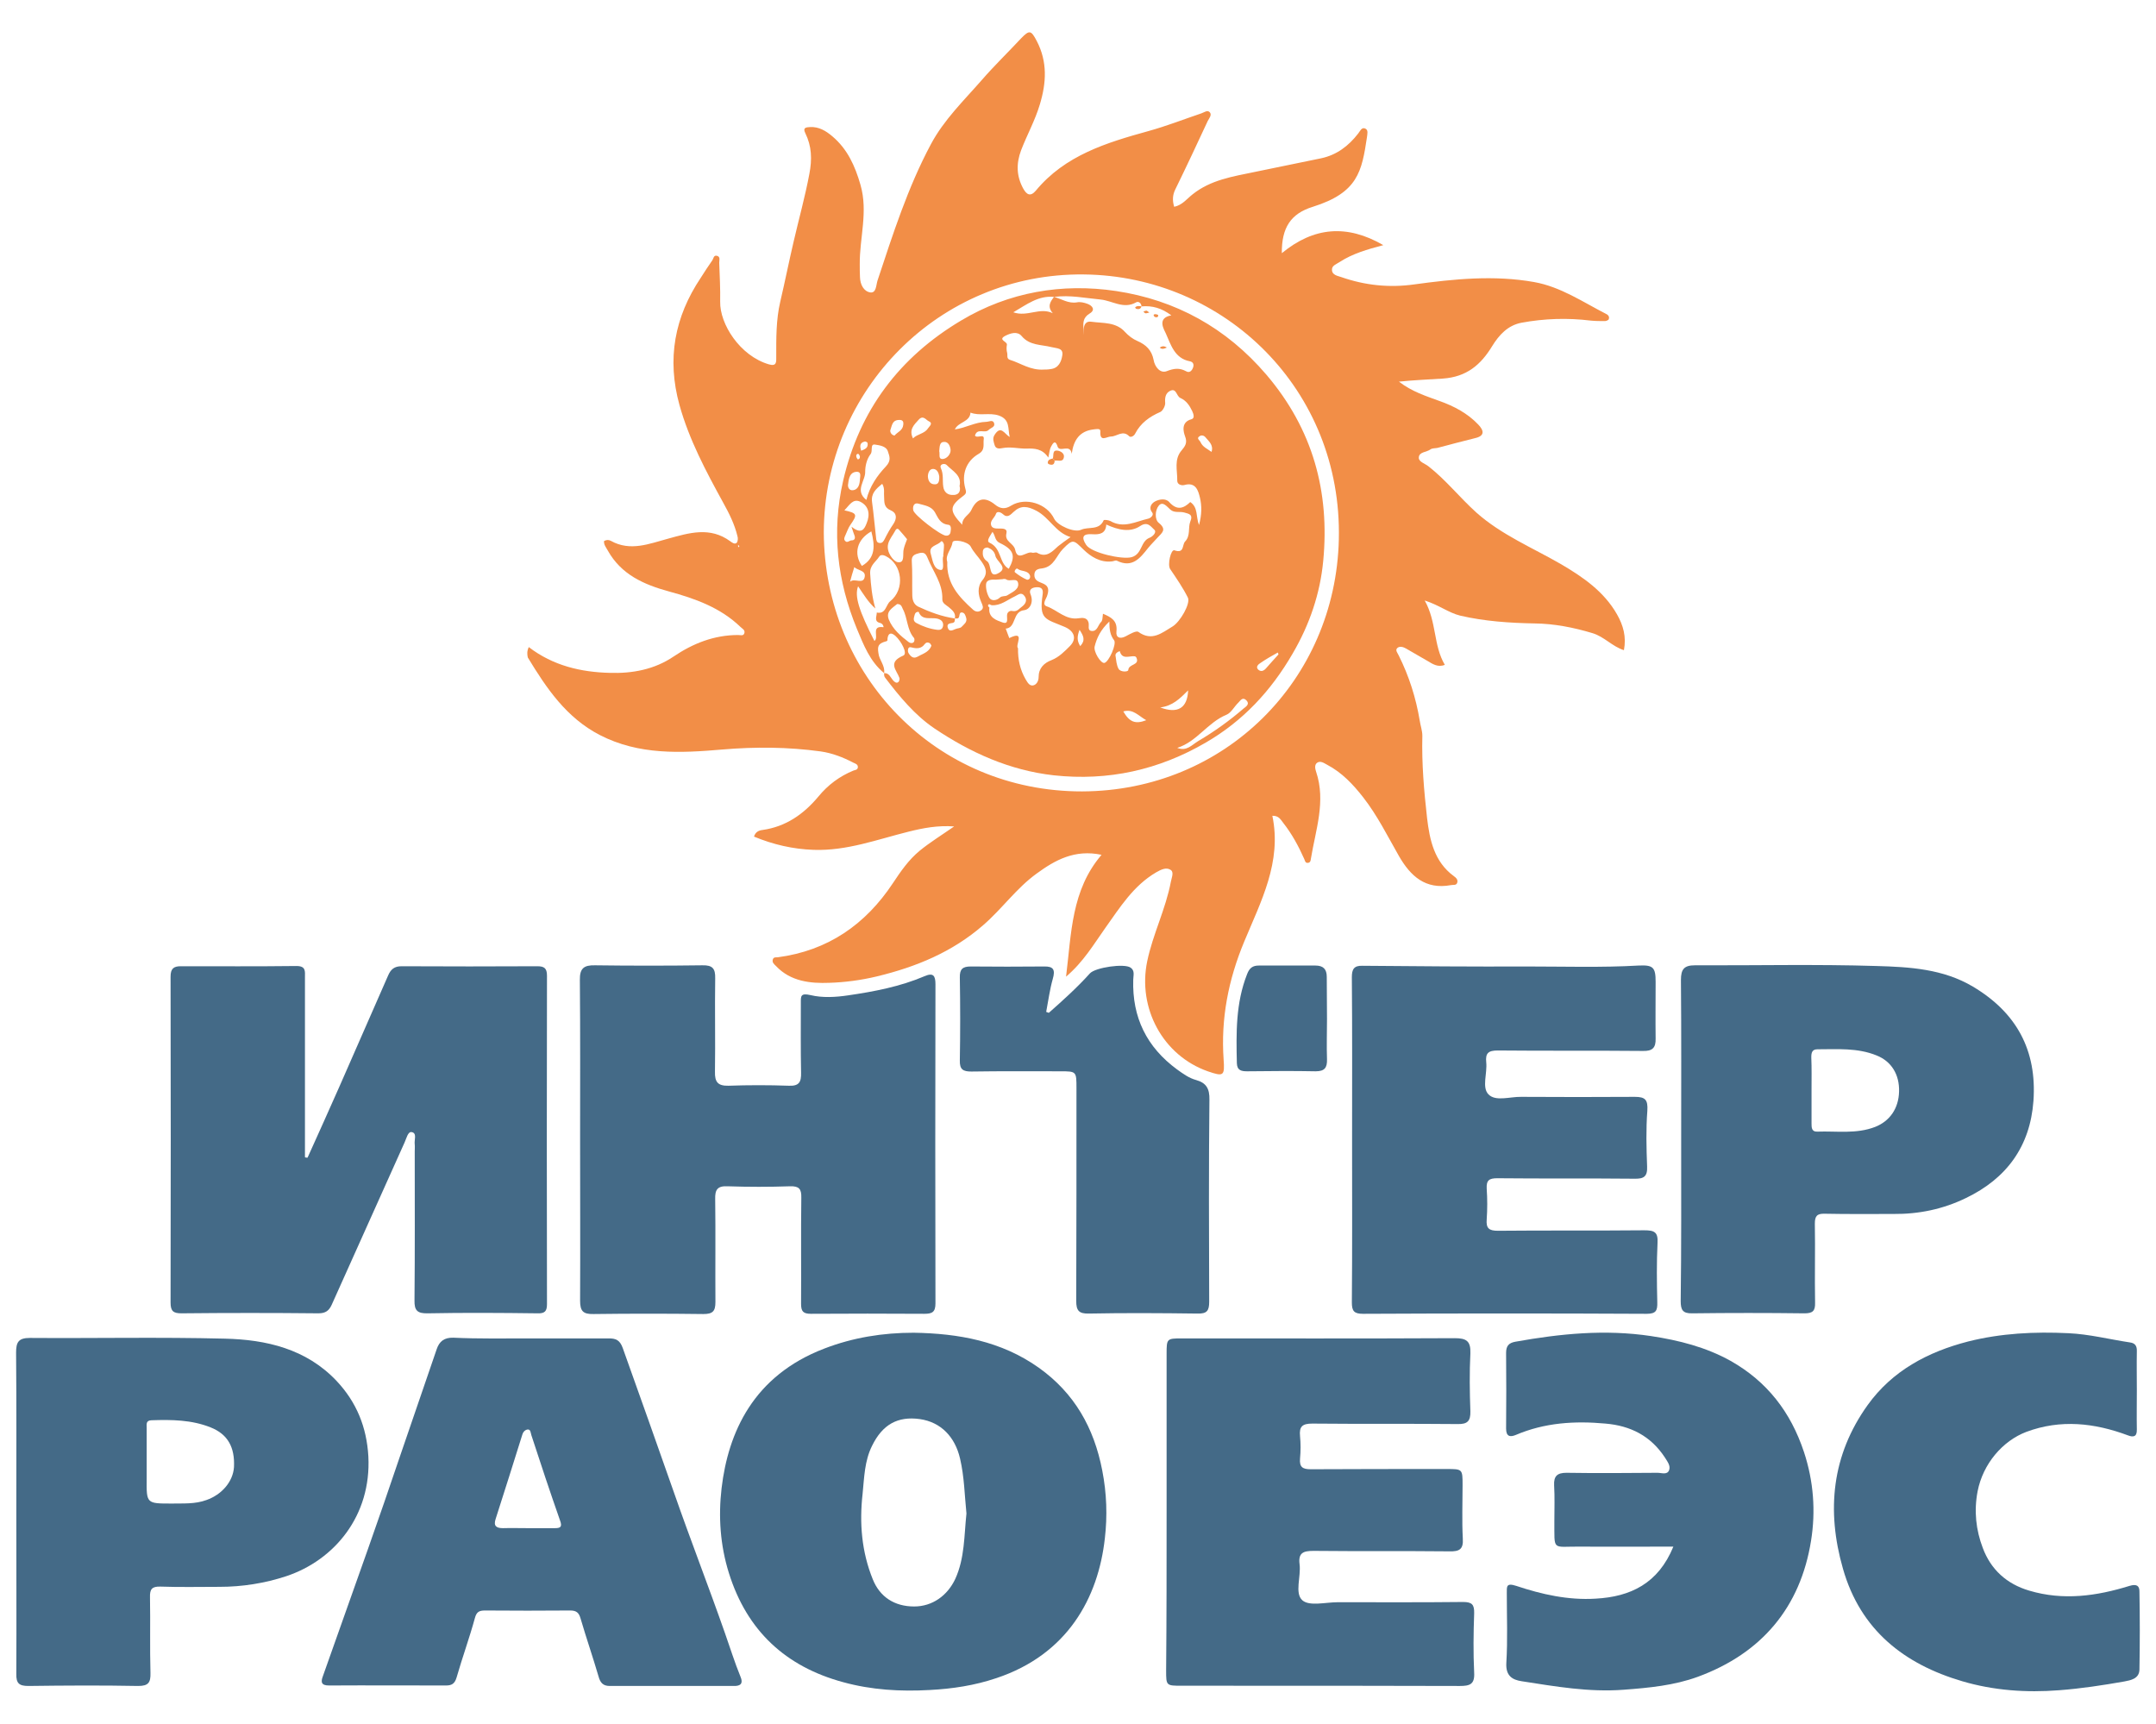
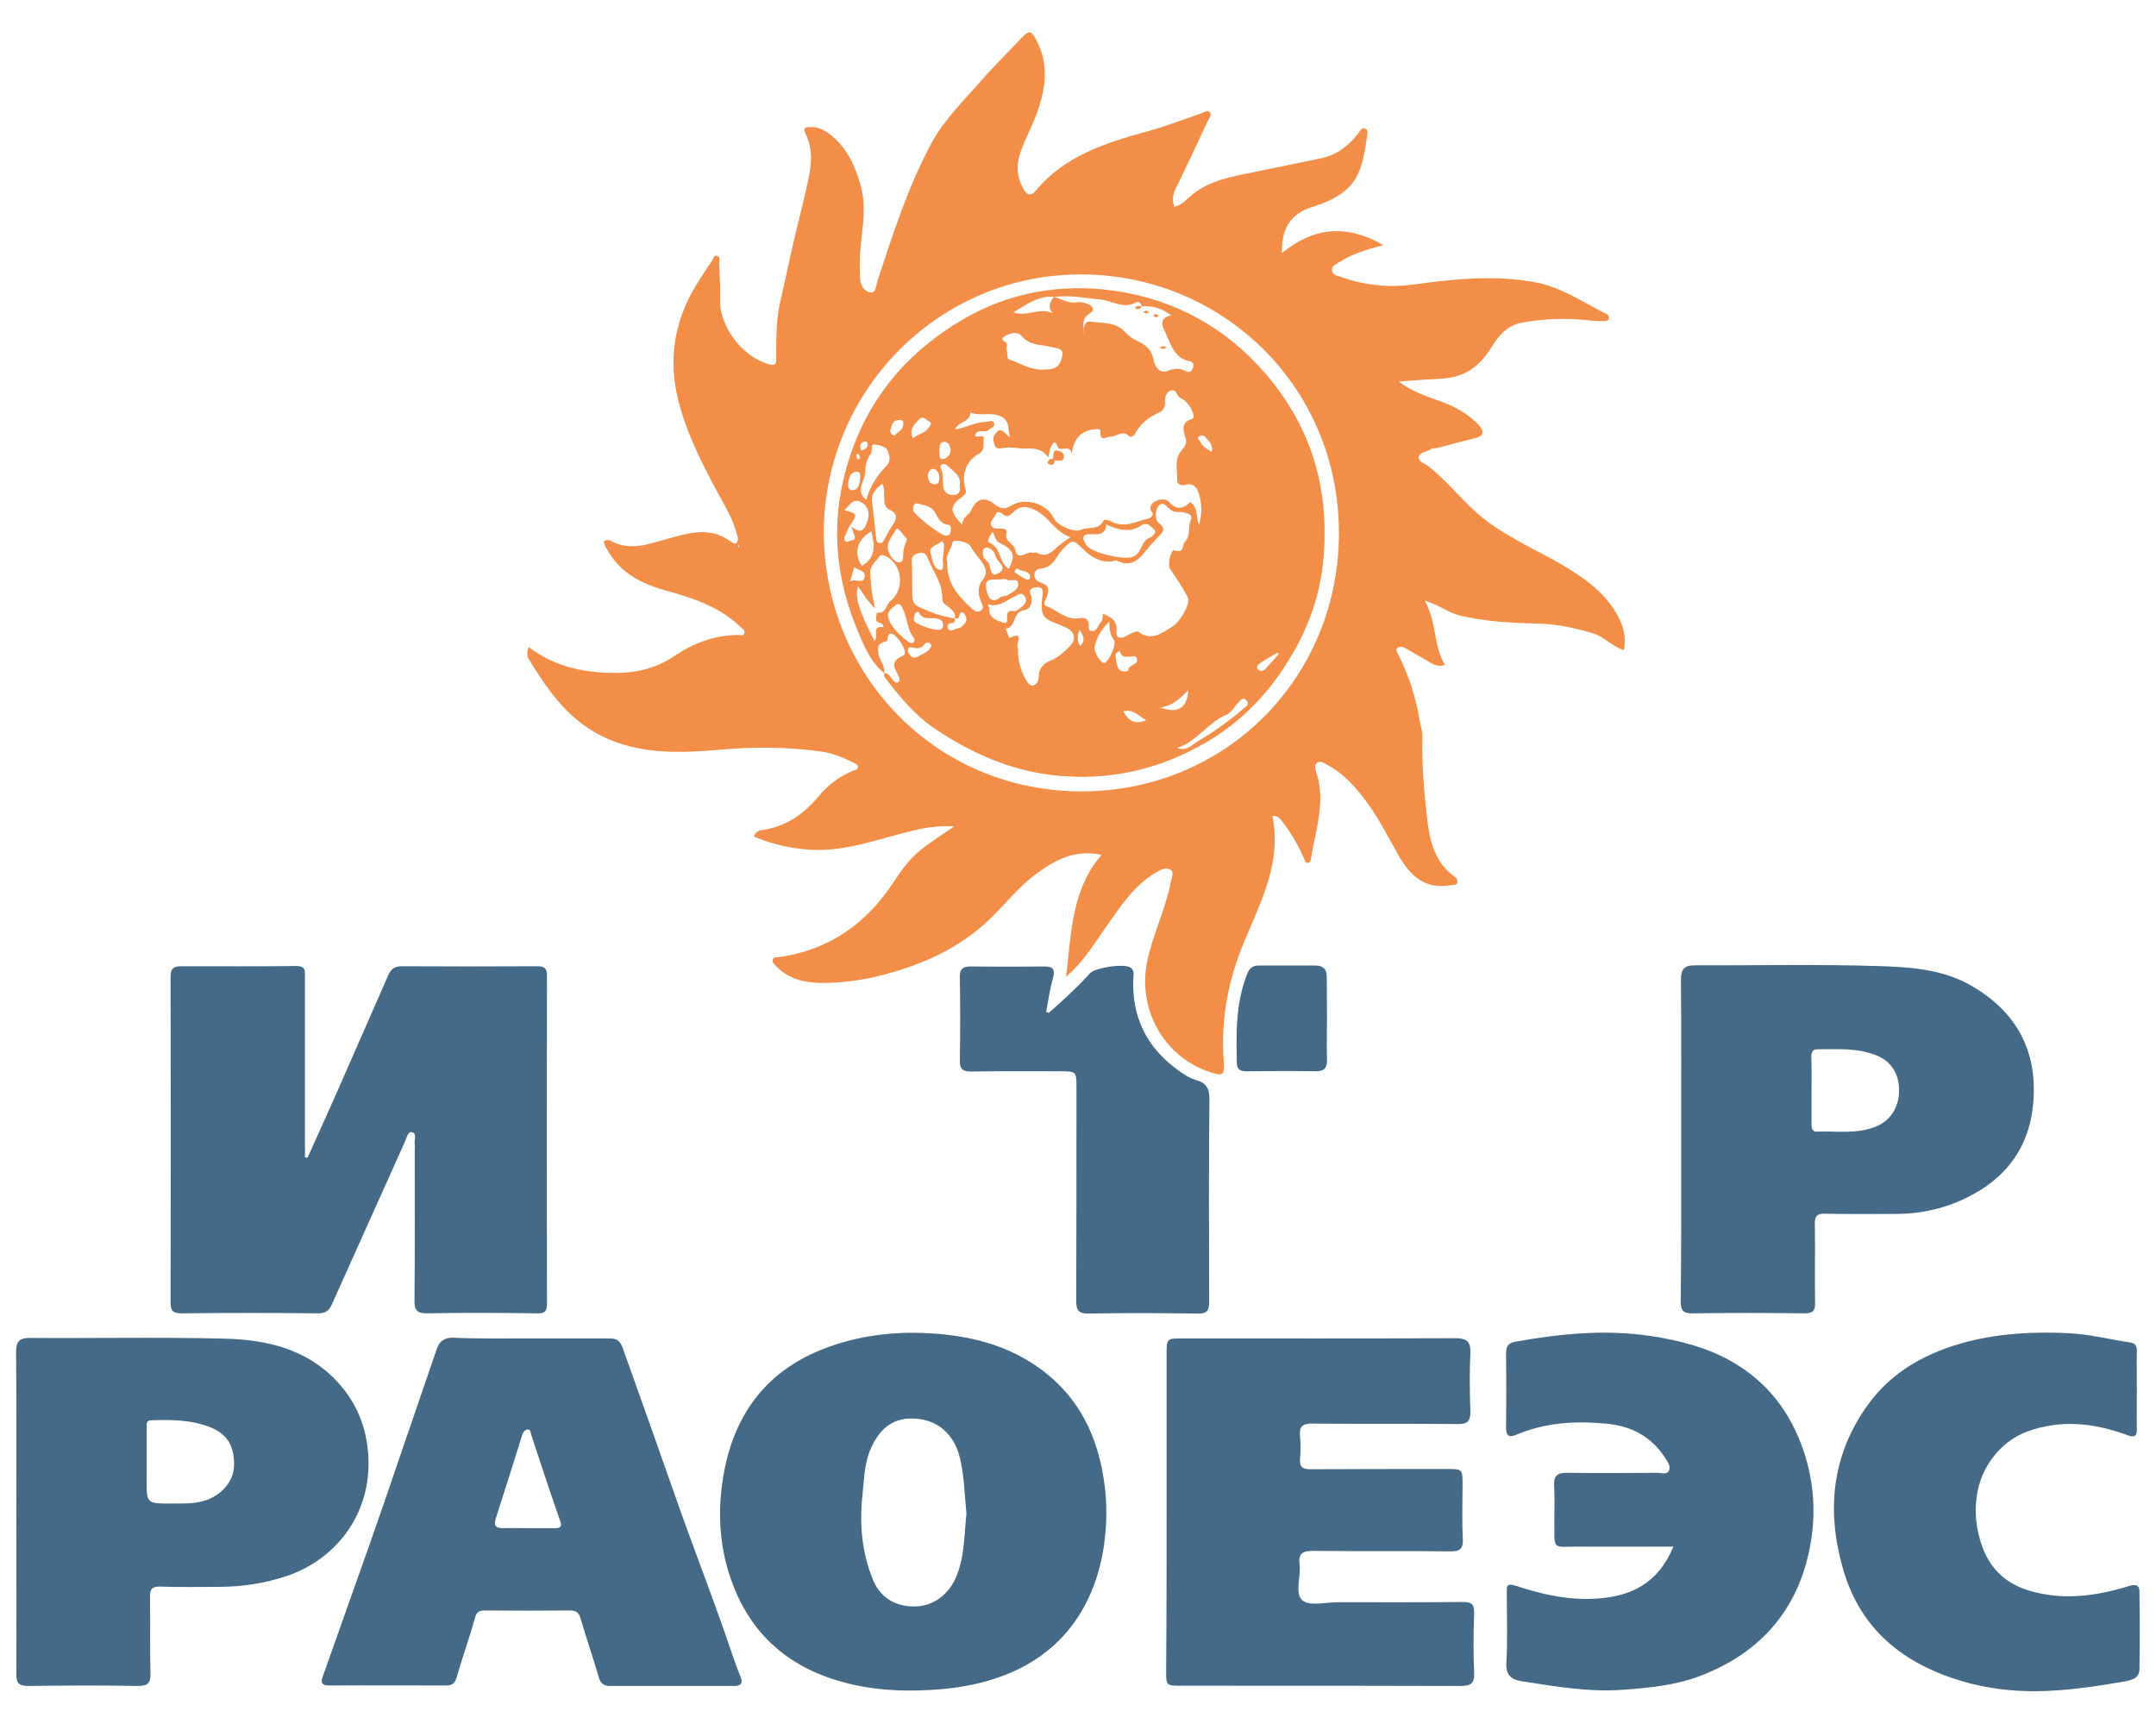
<svg xmlns="http://www.w3.org/2000/svg" version="1.1" id="Слой_1" x="0px" y="0px" viewBox="0 0 911.3 728.6" style="enable-background:new 0 0 911.3 728.6;" xml:space="preserve">
  <style type="text/css">
	.st0{fill:#F28E47;}
	.st1{fill:#446A87;}
</style>
  <g>
    <path class="st0" d="M223.5,273.5c10.3,7.9,22.1,10.6,34.3,10.9c9.4,0.3,18.8-1.4,26.9-6.9c8.3-5.6,17.2-9.1,27.3-9.1   c0.9,0,2.2,0.5,2.6-0.7c0.5-1.4-0.9-2-1.6-2.7c-8.5-8.2-19.2-12-30.2-15c-10.6-2.9-20.2-7.1-25.9-17.3c-0.7-1.3-1.7-2.4-1.6-4   c1-0.6,2-0.6,2.9-0.1c8.2,4.6,16.3,1.2,24.1-0.9c9.1-2.5,17.8-5.2,26.4,1.1c0.8,0.6,1.9,1.4,2.7,0.6c0.5-0.6,0.6-1.9,0.3-2.8   c-1.2-5-3.5-9.6-6-14.1c-7.3-13.3-14.4-26.6-18.5-41.3c-5.4-19.5-2.1-37.2,9-53.8c1.6-2.5,3.2-5,4.9-7.4c0.5-0.7,0.5-2.2,1.9-1.9   c1.6,0.4,1,1.9,1,2.9c0.2,5.5,0.5,11,0.4,16.5c-0.2,9.4,8.3,22.9,20.6,26.5c3.4,1,3.1-1.2,3.1-3.2c0-7.8-0.1-15.6,1.7-23.3   c2-8.5,3.7-17.1,5.7-25.6c2.2-9.5,4.8-18.8,6.6-28.4c1.2-6.2,1-11.7-1.7-17.2c-1.2-2.4,0.3-2.5,2-2.6c3.7-0.2,6.7,1.6,9.4,3.9   c6.4,5.4,9.6,12.5,11.9,20.5c3.3,11.4-0.4,22.4-0.3,33.6c0,1.8,0,3.7,0.1,5.5c0.1,3.1,1.6,6,4.4,6.4c2.5,0.3,2.4-3.1,3-5   c6.5-19.6,12.8-39.4,22.6-57.7c5.5-10.3,13.9-18.4,21.5-27.1c5.3-6.1,11.1-11.7,16.6-17.6c3.5-3.6,4.2-3.5,6.6,1.1   c4.6,8.8,4.1,17.7,1.3,26.9c-2,6.7-5.4,12.8-7.9,19.3c-2.1,5.6-2,10.9,0.9,16.2c1.4,2.5,3,3.6,5.3,0.9c12.4-15,29.9-20.3,47.6-25.2   c7.6-2.1,15-5,22.4-7.5c1.2-0.4,2.6-1.6,3.6-0.4c0.9,1.1-0.3,2.5-0.9,3.6c-4.5,9.7-9,19.3-13.7,28.9c-1.2,2.4-1.3,4.7-0.5,7.4   c3.4-0.7,5.3-3.3,7.7-5.2c7.7-6.2,17.1-7.6,26.2-9.5c9.4-2,18.8-3.8,28.2-5.8c6.6-1.4,11.6-5.2,15.7-10.5c0.8-1,1.4-2.7,2.9-2.1   c1.5,0.6,0.9,2.4,0.8,3.6c-2.2,14.6-3.8,23.5-22.9,29.5c-9.4,2.9-13.2,8.9-13.1,19.6c13.5-11.1,27.5-12.3,42.9-3.4   c-6.8,1.8-13,3.6-18.4,7.1c-1.3,0.9-3.4,1.5-3.3,3.3c0,2.3,2.5,2.6,3.9,3.1c10,3.5,20.3,4.6,30.9,3.1c16.8-2.3,33.7-4,50.6-1   c11.3,2,20.7,8.5,30.7,13.6c0.9,0.5,1.2,1.3,0.9,2.1c-0.1,0.4-1.1,0.8-1.6,0.8c-2,0-4,0-6-0.2c-9.8-1.2-19.6-0.9-29.3,0.9   c-5.8,1.1-9.5,5.2-12.4,9.9c-4.8,7.9-10.8,13-20.8,13.7c-5.9,0.4-11.9,0.6-18.6,1.3c5.6,4.3,11.5,6.1,17.2,8.2   c6.2,2.2,11.8,5.2,16.3,9.9c2.3,2.4,3.1,4.8-1.4,5.8c-5.3,1.3-10.5,2.7-15.8,4.1c-1,0.2-2.2,0.1-2.9,0.6c-1.7,1.3-4.9,1-5,3.5   c-0.1,1.8,2.6,2.5,4.1,3.7c7.4,5.8,13.3,13.3,20.3,19.6c10.6,9.4,23.7,14.8,35.8,21.8c9.2,5.4,18.1,11.5,23.6,21.2   c2.6,4.6,4,9.4,2.9,15.1c-5-1.6-8.3-5.7-13.3-7.2c-8-2.4-16.1-4-24.4-4.1c-10.6-0.2-21.2-0.9-31.5-3.3c-4.9-1.2-8.8-4.4-15-6.4   c5.1,9.1,3.6,18.9,8.5,27.2c-3,1.2-5.2-0.4-7.4-1.7c-3-1.8-6-3.4-9-5.2c-1.2-0.7-2.7-1.1-3.7-0.2c-1,0.9,0.2,2.2,0.6,3.1   c4.4,8.8,7.3,18,8.9,27.6c0.3,2.1,1.1,4.2,1.1,6.4c-0.3,11.7,0.7,23.3,2,34.8c1.1,9.2,3,18.4,11.3,24.5c1,0.7,1.9,1.6,1.4,2.9   c-0.4,1.1-1.7,0.7-2.6,0.9c-10.8,2-17.1-3.8-22-12.3c-4.8-8.4-9.1-17.1-15.1-24.8c-4.3-5.5-9-10.5-15.3-13.8   c-1.3-0.7-2.8-1.8-4.2-0.8c-1.2,0.9-0.8,2.6-0.4,3.8c4.2,12.5-0.2,24.5-2.2,36.7c-0.1,0.8-0.2,1.7-1.3,1.8   c-1.1,0.1-1.2-0.9-1.5-1.6c-2.4-5.4-5.2-10.6-8.9-15.3c-1.1-1.4-1.9-3.1-4.6-3c4.1,19.6-4.9,36.3-11.9,53.2   c-6.7,16.1-9.9,32.5-8.7,49.8c0.5,7,0,7.3-6.7,5c-19-6.7-29.7-26.7-25.6-46.5c2.4-11.5,7.8-22,10-33.6c0.3-1.8,1.5-4.1-0.2-5.1   c-1.8-1.1-3.9-0.1-6,1.1c-9.6,5.6-15.3,14.8-21.5,23.5c-4.9,6.9-9.2,14.3-16.6,20.6c2.3-18.5,2.2-36.5,15-51.5   c-11.3-2.4-19.6,2.2-27.4,7.9c-8.6,6.2-14.7,15-22.7,21.9c-13,11.3-28.3,17.6-44.9,21.6c-6.7,1.6-13.5,2.5-20.1,2.7   c-7.8,0.3-16.3-0.5-22.5-7.1c-0.8-0.8-1.8-1.5-1.3-2.9c0.4-1,1.4-0.7,2.1-0.8c21.1-2.8,37-13.8,48.6-31.3c3.3-5,6.7-9.9,11.3-13.7   c4.4-3.6,9.3-6.6,14.6-10.3c-7-0.5-13.2,0.7-19.2,2.2c-13.3,3.3-26.2,8.2-40.2,7.7c-8.7-0.3-17-2.2-25.2-5.6   c0.6-1.9,1.9-2.6,3.6-2.8c9.9-1.4,17.4-6.7,23.6-14.1c4.1-5,9-8.6,14.8-11c0.7-0.3,1.7-0.2,1.9-1.3c0.1-1.3-0.9-1.6-1.8-2   c-4.4-2.3-9-4.1-13.9-4.8c-13.8-1.9-27.6-2-41.7-0.8c-17.4,1.5-35.1,2.4-51.6-6.1c-14.2-7.3-22.6-19.8-30.5-32.8   C222.8,276.5,222.7,275.3,223.5,273.5z M348.2,224.9c0.2,60.5,47.4,109.7,109.2,109.6c60.3-0.2,107.1-47,108.5-106.5   c1.5-63.2-48.2-111.4-107.8-112C397,115.3,348.4,165,348.2,224.9z M312.5,231c-0.1-0.2-0.2-0.4-0.3-0.6c-0.1,0.1-0.3,0.2-0.3,0.3   c0.1,0.2,0.2,0.4,0.3,0.6C312.3,231.2,312.4,231.1,312.5,231z" />
    <path class="st1" d="M130,489.3c4.5-10,9-19.9,13.4-29.9c6.9-15.7,13.8-31.5,20.7-47.2c1.1-2.5,2.6-3.8,5.6-3.8   c19.1,0.1,38.3,0.1,57.4,0c2.9,0,4.1,0.8,4.1,4c-0.1,46.3-0.1,92.5,0,138.8c0,3-0.9,4-4,3.9c-15.5-0.2-31-0.3-46.4,0   c-4.4,0.1-5.7-1.2-5.6-5.5c0.2-21,0.1-41.9,0.1-62.9c0-1,0.1-2,0-3c-0.3-1.8,1.1-4.8-1.3-5.2c-1.6-0.3-2.2,2.7-3,4.4   c-10.3,22.9-20.5,45.7-30.8,68.6c-1.1,2.4-2.5,3.6-5.6,3.6c-19.3-0.2-38.6-0.2-57.9,0c-3.4,0-4.6-0.9-4.6-4.5   c0.1-45.9,0.1-91.9,0-137.8c0-3.4,1.3-4.4,4.3-4.4c16.3,0,32.6,0.1,48.9-0.1c4.1,0,3.6,2.3,3.6,4.8c0,23.6,0,47.3,0,70.9   c0,1.7,0,3.4,0,5.1C129.2,489.3,129.6,489.3,130,489.3z" />
-     <path class="st1" d="M245.2,481.6c0-22.5,0.1-45-0.1-67.4c-0.1-5,1.8-6.3,6.4-6.2c15.1,0.2,30.3,0.2,45.4,0   c4.3-0.1,5.5,1.4,5.4,5.5c-0.2,13.1,0.1,26.3-0.1,39.5c-0.1,4.3,1.2,6,5.7,5.9c8.5-0.3,17-0.3,25.5,0c4.4,0.2,5.3-1.6,5.2-5.5   c-0.2-9.8-0.1-19.6-0.1-29.5c0-2.8-0.2-4.3,4.1-3.3c5,1.2,10.6,0.9,15.9,0.1c11-1.6,22-3.7,32.3-8.1c3.7-1.6,4.6-0.2,4.6,3.4   c-0.1,45-0.1,89.9,0,134.9c0,3.7-1.4,4.4-4.7,4.4c-16-0.1-32-0.1-47.9,0c-3.3,0-4.2-1-4.2-4.2c0.1-15-0.1-30,0.1-44.9   c0.1-3.7-1-4.9-4.7-4.8c-8.8,0.3-17.7,0.3-26.5,0c-4.3-0.2-5.3,1.5-5.2,5.4c0.2,14.5,0,29,0.1,43.5c0,3.9-1.1,5.1-5.1,5.1   c-15.5-0.2-31-0.2-46.4,0c-4.4,0.1-5.7-1.2-5.7-5.6C245.3,526.9,245.2,504.2,245.2,481.6z" />
    <path class="st1" d="M386.2,563.3c18.9,0.3,37,3.5,52.9,14.8c15,10.7,23.3,25.3,26.8,43.4c1.9,9.7,2.2,19.3,1.1,28.7   c-2.8,25.2-15.8,49.1-45.9,59.1c-9.2,3.1-18.5,4.5-28.1,5c-12.4,0.7-24.6,0-36.6-3.3c-24.4-6.6-40.7-21.8-48.3-46.1   c-3.7-11.8-4.5-23.9-3.1-35.9c2.8-23.6,13.4-47.5,43.4-59C360.6,565.3,373.2,563.3,386.2,563.3z M408.5,639.7   c-0.8-7.8-0.9-15.5-2.7-23.2c-2.1-9.1-8-15.4-17-16.7c-9.4-1.3-15.8,2.3-20.2,11.3c-3.2,6.4-3.3,13.4-4,20.3   c-1.4,12.4-0.4,24.5,4.3,36.1c3,7.5,9.2,11.5,17.5,11.5c7.7,0,14.1-4.6,17.4-11.7C407.8,658.5,407.5,649,408.5,639.7z" />
    <path class="st1" d="M224.4,565.7c11,0,22,0,33,0c2.9,0,4.6,0.7,5.8,4c7.3,20.5,14.6,40.9,21.8,61.5c6.9,19.8,14.5,39.3,21.4,59   c2.2,6.2,4.1,12.4,6.6,18.5c1.2,2.8,0.1,4-2.9,3.9c-17.5,0-35,0-52.4,0c-2.8,0-4-1.4-4.7-4c-2.4-8.2-5.2-16.3-7.6-24.5   c-0.7-2.5-1.8-3.4-4.4-3.4c-12,0.1-24,0.1-36,0c-2.5,0-3.6,0.6-4.3,3.3c-2.3,8.4-5.3,16.6-7.7,25c-0.8,2.7-2.1,3.4-4.5,3.4   c-16.5,0-33-0.1-49.4,0c-3.3,0-3.6-1.4-2.6-4c6.3-17.9,12.7-35.7,19-53.6c4.6-13,9.1-26.1,13.5-39.1c5.2-15.2,10.4-30.3,15.6-45.5   c1.1-3.2,3.1-4.9,7-4.8C202.4,565.9,213.4,565.7,224.4,565.7z M223.1,645.9c3.8,0,7.7,0,11.5,0c2.4,0,3.1-0.6,2.1-3.3   c-4.2-12-8.2-24-12.1-36c-0.3-0.9-0.3-2.4-1.4-2.4c-1,0-2,0.8-2.4,2.1c-3.7,11.9-7.5,23.8-11.3,35.7c-1,3,0.3,3.9,3.1,3.9   C216.1,645.8,219.6,645.9,223.1,645.9z" />
    <path class="st1" d="M493.1,639.1c0-22.3,0-44.6,0-66.9c0-6.4,0.1-6.5,6.4-6.5c38.5,0,76.9,0.1,115.4-0.1c4.9,0,6.8,1.2,6.6,6.4   c-0.4,8.1-0.3,16.3,0,24.5c0.1,4.1-1.2,5.5-5.4,5.4c-20.5-0.2-41,0-61.4-0.2c-4.2,0-5.6,1.2-5.2,5.3c0.3,3.1,0.3,6.3,0,9.5   c-0.3,3.6,1.1,4.5,4.5,4.5c19.1-0.1,38.3-0.1,57.4-0.1c6.8,0,6.8,0,6.8,6.9c0,7.5-0.3,15,0.1,22.5c0.3,4.6-1.5,5.5-5.7,5.4   c-19.1-0.2-38.3,0-57.4-0.2c-4.3,0-6.5,0.8-5.9,5.6c0.7,5.2-2.2,12.3,1.2,15.3c3,2.6,9.8,0.8,15,0.8c17.6,0,35.3,0.1,52.9-0.1   c3.8,0,4.8,1.1,4.7,4.8c-0.3,8.3-0.4,16.7,0,25c0.3,5-1.8,5.7-6.1,5.7c-32.1-0.1-64.3-0.1-96.4-0.1c-7,0-14,0-21,0   c-6.7,0-6.7,0-6.7-6.5C493.1,683.7,493.1,661.4,493.1,639.1z" />
-     <path class="st1" d="M571.5,481.9c0-23,0.1-46-0.1-68.9c0-3.3,0.9-4.9,4.4-4.8c23.3,0.2,46.6,0.4,69.9,0.3   c15.6,0,31.3,0.5,46.9-0.4c6.2-0.3,7.2,0.8,7.2,6.9c0,8-0.1,16,0,24c0.1,3.8-1.3,5.3-5.3,5.2c-20.5-0.2-41,0-61.4-0.2   c-4,0-5.3,1.1-4.9,5c0.5,4.6-1.9,10.6,0.9,13.5c3,3.2,9.1,1,13.9,1.1c16,0.1,32,0.1,48,0c4.4,0,5.6,1.2,5.3,5.9   c-0.6,7.8-0.4,15.6-0.1,23.5c0.2,4.3-1.4,5.3-5.4,5.2c-19.3-0.2-38.6,0-57.9-0.2c-3.4,0-4.7,0.8-4.5,4.4c0.3,4.3,0.3,8.7,0,13   c-0.3,3.7,0.9,4.8,4.7,4.8c20.6-0.2,41.3,0,61.9-0.2c4.2,0,5.9,0.7,5.6,5.4c-0.4,8.3-0.3,16.6-0.1,25c0.1,3.5-0.5,4.9-4.5,4.9   c-40-0.2-79.9-0.2-119.9,0c-3.8,0-4.7-1.2-4.7-4.8C571.6,527.5,571.5,504.7,571.5,481.9z" />
    <path class="st1" d="M710.6,481.6c0-22.5,0.1-44.9-0.1-67.4c0-4.5,1.3-6.2,5.9-6.2c25.6,0.1,51.3-0.5,76.9,0.3   c13.8,0.4,28,1.2,40.6,8.7c18.5,11,27.1,27,25.6,48.3c-1.4,19.2-11.3,32.8-28.6,41.1c-9.7,4.7-19.9,6.8-30.6,6.7   c-9.7,0-19.3,0.1-29-0.1c-3.3-0.1-4.2,1-4.2,4.2c0.2,11.1-0.1,22.3,0.1,33.4c0.1,3.5-1,4.5-4.5,4.5c-15.8-0.2-31.6-0.2-47.4,0   c-4.1,0.1-4.9-1.5-4.9-5.2C710.7,527.1,710.6,504.3,710.6,481.6z M765.7,460.8c0,4.7,0,9.3,0,14c0,1.7,0,3.6,2.4,3.5   c8.2-0.3,16.5,1.1,24.5-2c6.1-2.4,9.9-7.7,10.1-14.9c0.2-7.2-3.2-12.8-9.5-15.3c-8.1-3.3-16.6-2.6-25-2.6c-2.3,0-2.6,1.5-2.6,3.4   C765.8,451.5,765.7,456.1,765.7,460.8z" />
    <path class="st1" d="M6.9,639.6c0-22.6,0.1-45.3-0.1-67.9c0-4.4,1-6.2,5.8-6.2c27.5,0.2,54.9-0.4,82.4,0.3   c17.5,0.4,34.4,4.3,47.2,17.8c8.5,9,12.8,19.6,13.5,32c1.3,25-14.3,43.8-34.7,50.6c-9.1,3-18.6,4.5-28.2,4.5   c-8.3,0-16.7,0.2-25-0.1c-3.6-0.1-4.5,1.1-4.4,4.5c0.2,10.6-0.1,21.3,0.2,32c0.1,4-0.8,5.5-5.2,5.5c-15.5-0.3-31-0.2-46.4,0   c-3.9,0-5.2-1.1-5.1-5.1C7,684.9,6.9,662.3,6.9,639.6z M72.5,635.5c5-0.1,9.9,0.3,14.8-1.5c6.5-2.3,11.2-7.8,11.6-13.9   c0.4-8.4-2.6-13.9-9.9-16.8c-8-3.2-16.5-3.3-25-3c-2.4,0.1-2,1.7-2,3.2c0,7.2,0,14.3,0,21.5C61.9,635.5,61.9,635.5,72.5,635.5z" />
    <path class="st1" d="M707.3,653.7c-13.6,0-26.5,0.1-39.5,0c-12-0.1-10.7,2.1-10.8-10.9c0-5,0.2-10-0.1-15c-0.2-3.9,1.3-5.3,5.2-5.3   c12.8,0.2,25.6,0.1,38.5,0c1.7,0,4.1,1,4.9-1.1c0.7-1.9-0.7-3.6-1.8-5.4c-6-9.1-14.5-13.4-25.1-14.3c-13-1.2-25.7-0.4-37.9,4.8   c-2.4,1-4.1,0.7-4.1-2.7c0.1-10.7,0.1-21.3,0-32c0-3,1.2-4.2,3.9-4.7c19-3.4,37.9-5.3,57.3-2.4c11.9,1.8,23.3,4.7,33.7,10.5   c15.4,8.7,25.4,21.6,31,38.5c4.1,12.4,5,25.1,3,37.5c-4.5,28.2-20.9,47.6-47.8,57.5c-10.1,3.7-20.7,4.7-31.5,5.5   c-14.7,1.1-28.8-1.4-43-3.6c-4-0.6-6.8-2.3-6.5-7.7c0.6-9.8,0.2-19.6,0.2-29.5c0-2.8-0.3-4.5,4-3.1c10.8,3.6,21.9,6.1,33.5,5.4   C689.2,674.9,700.9,669.3,707.3,653.7z" />
    <path class="st1" d="M903.2,587.7c0,5.5-0.1,11,0,16.5c0.1,3.2-1.6,3.3-3.7,2.5c-14.2-5.3-28.5-6.9-43-1.5   c-10,3.8-18.3,13.4-20.6,25.1c-1.6,8.4-0.7,16.4,2.2,24c3.4,9.1,10.1,15.2,19.6,18c14.4,4.3,28.5,2.3,42.4-2c3.3-1,4.2,0.2,4.2,2.4   c0.2,11,0.2,22,0,33c-0.1,3.9-3.8,4.5-6.4,5c-9.1,1.6-18.2,3-27.5,3.7c-14,1.1-27.8,0.1-41-3.8c-24.5-7.2-43-21.6-50.4-47.5   c-7.1-24.7-4.7-48.1,10.4-69.2c10.4-14.5,25.4-22.5,42.5-26.9c13.9-3.5,28.1-4.2,42.4-3.5c8.8,0.4,17.3,2.6,26,3.9   c2.2,0.3,3,1.5,2.9,3.8C903.1,576.7,903.2,582.2,903.2,587.7z" />
    <path class="st1" d="M443.3,428.1c6-5.3,12-10.7,17.4-16.7c2.3-2.5,14.6-4.3,17.2-2.4c1.9,1.3,1.1,3.4,1.1,5.1   c-0.5,15.9,5.7,28.5,18.5,37.9c2.5,1.8,5.1,3.7,8.1,4.5c4.3,1.2,5.7,3.7,5.6,8.3c-0.3,28.5-0.2,56.9-0.1,85.4c0,3.9-1,5.1-5,5   c-15.3-0.2-30.6-0.3-45.9,0c-4.2,0.1-5.3-1.3-5.3-5.3c0.1-30,0.1-59.9,0.1-89.9c0-7.2,0-7.2-6.9-7.2c-12.5,0-25-0.1-37.5,0.1   c-3.5,0-5-0.8-4.9-4.7c0.2-11.6,0.2-23.3,0-35c-0.1-3.6,1.2-4.7,4.6-4.7c10.3,0.1,20.6,0.1,31,0c4-0.1,4.8,1.4,3.7,5.2   c-1.3,4.6-1.9,9.3-2.8,14C442.5,427.8,442.9,427.9,443.3,428.1z" />
    <path class="st1" d="M560.9,430.8c0,5.6-0.2,11.3,0,16.9c0.1,3.6-1,5.1-4.8,5.1c-9.6-0.2-19.3-0.1-28.9,0c-2.4,0-4.3-0.3-4.4-3.4   c-0.3-12.8-0.5-25.4,4.3-37.6c1-2.7,2.4-3.7,5-3.7c8,0,15.9,0,23.9,0c3.3,0,4.8,1.5,4.8,4.8C560.8,418.8,560.9,424.8,560.9,430.8z" />
    <path class="st0" d="M373.7,284.5c-6-4.9-8.7-12-11.5-18.7c-8.3-20.2-10.8-41-5.8-62.7c6.9-29.8,23.8-52.1,49.8-67.6   c20.2-12.1,42.7-15.9,65.5-12.5c25.2,3.8,46.6,15.5,63.6,35.4c19.6,23,26.8,49.4,24,78.7c-1.3,13.7-5.7,26.8-12.9,39.1   c-9.2,15.9-21.1,28.6-36.8,37.7c-19.8,11.5-41.1,16.3-64.2,13.8c-18.7-2.1-35.2-9.6-50.4-19.8c-8.3-5.6-14.8-13.5-20.9-21.5   C373.6,285.8,373.7,285,373.7,284.5c2.2-0.1,2.7,1.9,3.9,3.2c0.6,0.6,1.3,1.2,2.1,0.6c0.4-0.3,0.6-1.2,0.5-1.7   c-1.2-3.4-5.2-6.6,1.6-9.5c2-0.9-0.9-6.1-3.3-8.3c-2.2-2-3.4-0.8-3.4,1.9c0,0.1-0.4,0.4-0.7,0.4c-3.1,0.9-3.6,1.9-3.1,5   C371.6,279,374.2,281.3,373.7,284.5z M419.1,255.8c-0.4-0.1-0.9-0.5-1.1-0.4c-0.7,0.5-0.3,1,0.2,1.4c-0.6,4.3,3.1,5.4,5.6,6.3   c3,1,1.4-2.4,2-3.8c0.6-1.2,1.6-1.2,2.5-1c1.8,0.2,2.6-1.2,3.8-2c1.4-1.1,2.2-2.6,1-4.3c-1.4-2-2.7-0.6-4.2,0.1   C425.7,253.6,422.9,256.1,419.1,255.8z M403.6,261.4c0,0.8,0.1,1.7-1,1.9c-1.2,0.2-2.5,0.3-2,2c0.6,1.9,2,1.1,3.2,0.6   c0.9-0.4,2.1-0.3,2.7-1c0.9-1,2.4-1.9,1.9-3.7c-0.3-1-0.6-2.1-1.6-2.3c-1.9-0.4-0.7,2.4-2.2,2.5   C404.2,261.4,403.9,261.4,403.6,261.4c0.5-2.3-1.1-3.5-2.6-4.8c-1.1-0.9-2.8-1.6-2.7-3.4c0.2-6.6-3.9-11.6-6.2-17.3   c-0.8-2-1.6-2.6-3.6-2.1c-1.9,0.5-3.3,1-3.1,3.5c0.3,4.6,0.1,9.3,0.2,14c0,2.1,0.5,4.1,2.5,5.1C393,258.7,398.1,260.6,403.6,261.4z    M482.5,129.5L482.5,129.5c-0.1-1.4-1.3-2.3-2.3-1.7c-5.3,3-10-0.7-15-1.2c-6.5-0.6-13-2-19.6-1.1c-6.7-0.7-11.6,3.2-17.3,6.5   c6,2.1,11.2-2.3,16.7,0.4c-2.5-2.9-1-4.9,0.5-6.9c3.2,0.8,6,2.9,9.7,2.3c1.4-0.3,3,0.1,4.4,0.6c2.2,0.8,3.5,2.6,1,4.1   c-3,1.8-2.8,4.1-2.6,6.9c0.2,2.9,0.1,5.9,0.1,8.8c0-3,0-6,0-8.9c0-2.2,1-3.7,3.3-3.3c4.9,0.7,10.3,0,14.2,4.4   c1.4,1.5,3.2,2.9,5.1,3.7c3.7,1.6,6.1,3.9,6.9,8c0.5,3,2.8,5.8,5.5,4.8c3.1-1.2,5.4-1.5,8.2,0c1.5,0.9,2.5-0.2,3-1.6   c0.4-1.2,0.1-2.3-1.4-2.6c-6.4-1.2-8-7-10.1-11.7c-0.7-1.6-4-6.6,2.3-7.7C491,130.2,487,129.1,482.5,129.5z M403.6,181.5   c4.5-0.6,8.6-3.1,13.2-3.2c1.2,0,2.9-1.1,3.4,0.6c0.5,1.6-1.4,1.9-2.3,2.8c-1.6,1.7-4.8-1-5.8,2.4c0.9,1.4,4.1-1.1,3.7,1.6   c-0.3,2,0.7,4.5-2.1,6.1c-5.4,3.1-7.3,8.7-5.7,14.6c0.3,1.2,0.7,2-0.6,3c-6.2,4.6-6.3,6.4-0.7,12.4c0-3.2,2.9-4,3.9-6.3   c2.3-5,5.7-5.7,10-2.2c2.2,1.8,4.3,2,6.8,0.4c6.1-3.7,15.1-0.9,18.2,5.6c1.4,2.8,8.5,6,11.4,4.6c3.1-1.4,7.6,0.4,9.5-4   c0.1-0.3,2-0.1,2.8,0.3c5.6,3.3,10.8,0.2,16.1-1c1.1-0.3,2.4-1.6,1.6-2.6c-1.7-2.2-0.1-3.9,1.1-4.6c1.8-1,4.6-1.5,6.1,0.2   c3.4,3.8,6.2,2.6,8.9,0c3.4,2.3,2.3,6.1,3.7,9.7c1.2-4.4,1.2-8.1,0.4-11.5c-0.7-2.9-1.7-6.8-6.6-5.4c-1.2,0.3-3-0.2-3-1.8   c0.1-4.4-1.5-9,1.9-12.9c1.4-1.7,2.5-3.1,1.4-5.9c-0.7-1.9-1.8-6,2.7-7.2c1.5-0.4,0.9-2.2,0.3-3.5c-1.1-2.3-2.5-4.4-5-5.5   c-1.7-0.8-1.6-4.3-4.3-3c-1.9,0.9-2.3,2.8-2.1,5.1c0.1,1.2-1,3.3-2,3.8c-4.6,2-8.4,4.7-10.7,9.2c-0.5,1-1.8,1.7-2.5,1.1   c-2.7-2.8-5.2,0.1-7.7,0.1c-1.8,0-4.8,2.6-4.5-2.2c0.1-1.4-1.8-0.9-2.9-0.8c-5.8,0.7-8.4,4.4-9.2,10.3c-0.7-4.5-5.1-0.3-6-3.1   c-1.1-3.5-2.3-0.6-2.7,0c-0.6,1-0.7,2.4-1.2,4.7c-2.5-3.8-5.9-3.9-9.1-3.8c-3.4,0.1-6.8-0.9-10.3-0.2c-1.1,0.2-2.8,0.5-3.3-1.3   c-0.4-1.4-1-2.8,0-4.3c2.7-4.3,4.2-0.3,6.4,0.9c-0.9-3.5,0.3-7.4-4.7-9.1c-4-1.3-8,0.3-11.9-1.2C410,178.4,405,178.3,403.6,181.5   l-0.1,0.1L403.6,181.5z M466.2,259.4c3.5,1.5,6.2,2.9,5.7,7.5c-0.3,2.5,1.4,3.4,4,2c1.7-0.9,4.4-2.5,5.3-1.8   c5.7,4.1,9.9,0.4,14.4-2.3c3.2-1.9,7.7-9.7,6.5-12.2c-2.1-4.2-4.8-8.1-7.5-12.1c-1.2-1.8,0.3-8.4,1.8-7.9c4.3,1.5,3.2-2.3,4.5-3.7   c2.4-2.5,1.2-5.8,2.2-8.4c1.3-3.1-0.5-3.3-2.6-3.9c-1.9-0.5-4.1,0.3-5.8-1.2c-1.5-1.3-3.2-3.7-4.9-1.7c-1.6,1.9-1.8,5.9,0,7.3   c3.6,2.9,1.2,4.3-0.5,6.2c-1.3,1.5-2.7,2.8-4,4.4c-3.4,4.3-6.7,8.6-13.2,5.4c-0.6-0.3-1.5,0.3-2.3,0.3c-4.8,0.5-8.8-2.1-11.7-4.9   c-4.3-4.2-4.5-4.8-8.8-0.4c-2.8,2.8-3.7,7.4-8.6,8.2c-1.4,0.2-3.5,0.3-3.5,2.8c0,2.2,1.6,2.8,3.1,3.4c3.1,1.1,3.2,2.9,2.2,5.7   c-0.4,1.1-2.2,3.5,0,4.2c4.5,1.6,8,5.9,13.5,5c1.5-0.2,3.5-0.4,4.1,1.8c0.4,1.3-0.7,3.5,1.5,3.6c2.2,0.1,2.5-2.4,3.7-3.7   C466.1,262.4,466,260.8,466.2,259.4z M430.3,274c-0.1,4.8,0.9,9.1,3.2,13.1c0.8,1.3,1.6,2.9,3.2,2.6c1.4-0.3,2.3-1.8,2.3-3.5   c0-3.8,2.3-6,5.5-7.2c3.2-1.3,5.5-3.7,7.8-6c3-3.1,1.7-6.3-2.2-8c-8.2-3.5-11-2.9-9.4-13.7c0.3-2-0.2-3.2-2.5-3.1   c-2.2,0.1-3.4,1.1-2.6,3c1.4,3.4-0.3,6.4-2.7,6.7c-5.1,0.6-3.2,7.4-7.8,7.8c0.5,1.3,1,2.7,1.5,4C433.7,266.2,428.9,272.8,430.3,274   z M452.5,227c-6.3-1.9-8.9-8.2-14.4-11.1c-3.8-2-6.6-2.4-9.6,0.4c-1.4,1.3-2.7,2.8-4.6,1c-1-0.9-2.5-1.3-2.9-0.2   c-0.5,1.7-2.6,2.9-2.1,4.8c0.4,1.5,2,1.5,3.4,1.5c1.5,0,3.6-0.1,3.1,2c-0.9,3.6,3.1,4.1,3.7,7c1.1,5.1,4.8,0.4,7.2,1.2   c0.6,0.2,1.5-0.3,2,0c4,2.4,6.6-0.6,8.9-2.7C448.8,229.6,450.4,228.5,452.5,227z M400.4,237.5c-0.4,9.1,4.9,14.8,10.9,20.2   c1.1,1,2.5,1.1,3.6,0.1c1-0.9,0.4-2-0.1-3.2c-1.4-3.1-1.8-6.6,0.4-9.3c2.5-3,1.5-5.3-0.3-7.9c-1.5-2.2-3.4-4-4.6-6.4   c-1.2-2.2-7.6-3.3-7.7-1.7C402.2,232.2,399.4,234.5,400.4,237.5z M369.6,270.9c2.1-1.4-1.7-6.6,3.8-5.8c0.2,0-0.1-1.5-1.4-1.8   c-2.7-0.6-1.4-2.8-1.4-4.4c3.9,0.8,3.8-3.3,5.7-4.8c6.3-5,5.2-15.6-2-19.1c-1-0.5-2.2-0.6-2.7,0.3c-1.4,2.2-4,3.6-3.8,7.1   c0.3,5,0.8,9.9,2.2,14.8c-1.6-1.4-2.8-2.9-3.9-4.4c-1.1-1.5-2.1-3.1-3.4-5C361.1,252,363.1,258.2,369.6,270.9z M441.3,156.2   c0.5,0,1.7,0,2.8-0.2c3.4-0.4,4.5-3.2,4.9-5.7c0.6-3.3-2.3-3-4.6-3.6c-4.3-1.1-9.2-0.6-12.6-4.7c-1.8-2.1-4.7-1.2-7,0   c-3.1,1.7,1,2.3,0.8,3.7c-0.2,1.1-0.2,2.4,0.1,3.4c0.3,1-0.4,2.5,1.2,3C431.5,153.5,435.5,156.6,441.3,156.2z M467.6,221.7   c-0.2,3.9-2.9,4.3-5.9,4.1c-4.1-0.3-4.7,1.3-2.6,4.5c2.2,3.4,15.3,6.3,19.2,5.2c4.6-1.3,3.7-6.7,7.6-8.2c1.3-0.5,3.3-2.4,1.9-3.5   c-1.2-1-2.6-3.6-5.8-1.5C477.7,225.2,472.6,224,467.6,221.7z M372.9,204.5c-2.6,2.1-4.8,4-4.3,7.7c0.7,5,1.1,10.1,1.7,15.1   c0.1,1,0.2,2.1,1.5,2.2c1.2,0.1,1.6-0.7,2.1-1.6c1.1-2.2,2.3-4.4,3.7-6.4c1.6-2.4,1.5-4.7-1.1-5.8c-2.9-1.2-2.7-3.3-2.8-5.6   C373.5,208.4,374.1,206.5,372.9,204.5z M366.2,211.3c1.4-5.8,4.7-10.4,8.2-14.1c2.5-2.6,1.5-4.5,0.9-6.4c-0.7-2.3-3.7-2.6-5.5-2.9   c-2.1-0.3-0.8,2.7-1.8,4c-1.7,2.2-2.3,5.2-2.3,7.4C365.9,203.2,361.1,207.3,366.2,211.3z M497.6,316.1c4,1.6,6.2-1.3,8.9-2.9   c6.8-4,13.2-8.6,19.1-13.7c1-0.8,2.9-1.9,1.1-3.6c-1.5-1.4-2.4,0.2-3.2,1c-1.8,1.7-3.1,4.4-5.1,5.2   C510.4,305.4,505.9,313.5,497.6,316.1z M359.9,222.6c4.3,3.5,5.5,0.9,6.4-1.4c1.5-3.6,1.1-7.2-2.6-9.1c-3.2-1.6-4.7,1.5-6.8,3.6   c5.5,1.2,5.6,1.8,2.5,6.2c-0.9,1.3-1.4,2.9-2.1,4.4c-0.4,0.8-0.7,1.7-0.1,2.3c0.9,1.1,1.8-0.2,2.7-0.2c1.3,0,1.7-0.8,1.3-2   C360.9,225.7,360.7,225,359.9,222.6z M399.8,226.4c1.2,0.1,1.9-0.6,2-1.7c0.2-1.2,0.3-2.8-1-2.9c-3.5-0.4-4.3-3-5.7-5.4   c-1.5-2.5-4.4-2.8-6.8-3.5c-1.9-0.6-2.6,1-2.3,2.7C386.2,217.6,397.6,226.3,399.8,226.4z M379.2,255.3c-2,1.7-4.9,3.1-3.5,6.6   c1.7,4.1,5,6.9,8.4,9.5c0.6,0.5,1.7,0.6,2.2-0.1c0.3-0.4,0.3-1.4,0-1.7c-3-3.5-2.6-8.3-4.7-12.2   C381.1,256.3,380.9,255.3,379.2,255.3z M468.9,262.7c-3.7,3.5-5.3,6.9-6.2,10.5c-0.6,2.2,2.6,7.3,4.1,7c1.9-0.4,5.3-8.1,4.1-9.6   C469.3,268.5,468.9,266.2,468.9,262.7z M423.8,244.8c-1.6,0.1-2.3,0.2-2.9,0.2c-1.7-0.1-3.9,0-4.1,1.8c-0.2,1.9,0.4,4.3,1.4,5.9   c0.9,1.4,3,1.2,4.4-0.1c1-0.9,2.3-0.4,3.2-1c1.8-1.2,4.6-2.2,4.6-4.6c-0.1-3.3-3.5-0.9-5.1-2.1   C424.7,244.5,423.7,244.8,423.8,244.8z M405.6,205.4c1-4.5-3-6.3-5.5-8.9c-0.8-0.8-3.2-0.4-2.4,1.4c1.2,2.6,0.6,5.2,1,7.8   c0.3,2.3,1.9,3.6,4.1,3.5C404.8,209.3,406.3,208.1,405.6,205.4z M383.4,227.9c-1-1.2-2.2-2.7-3.5-4.1c-0.6-0.6-1.2-0.2-1.5,0.5   c-1,1.9-2.5,3.6-3,5.6c-0.9,3.5,2.3,7.4,4,7.7c3.3,0.6,2-3.5,2.6-5.6C382.3,230.7,382.8,229.5,383.4,227.9z M368.3,224.6   c-6.1,3.4-7.6,9.4-4,14.6C370.2,235.8,369.8,230.5,368.3,224.6z M426.4,240.4c2.9-5.3,2.3-8-3.8-10.9c-2.2-1-1.8-3.1-3.1-4.7   c-1,1.8-2.8,3.9-1.2,4.6C423.5,231.8,422.2,238.1,426.4,240.4z M388.3,258.6c-1.2,0-1.5,0.6-1.7,1.3c-0.3,1.2-0.9,2.5,0.7,3.4   c2.8,1.5,5.7,2.5,8.8,2.9c1,0.1,2,0,2.4-1.2c0.4-1.2,0-2.4-1-3C394.5,260.2,389.9,263,388.3,258.6z M417.4,231.4   c-2,0.1-2,1.4-2,2.5c0,1.4,0.7,2.6,1.8,3.3c2.1,1.4,0.5,7.7,5.1,4.9c3.9-2.3-1.2-4.8-1.6-7.3C420.3,232.9,418.8,231.9,417.4,231.4z    M398.7,234.4c0.1-1,0.3-2.5,0.3-4c0-0.8-0.8-2.1-1.3-1.5c-1.4,1.7-5.3,1.7-4.3,5.1c0.8,2.7,1.1,6.6,4.2,6.9c1.8,0.2,0.6-3.6,1-5.6   C398.8,235.2,398.7,235.1,398.7,234.4z M473.3,275.2c-1.2,0.4-1.9,1.1-1.8,1.9c0.3,1.9,0.4,4,1.3,5.6c0.9,1.5,4.1,1.3,4.1,0.5   c0.2-2.7,4.8-1.9,3.5-5.1c-0.1-0.3-0.4-0.6-0.7-0.7C477.4,277.1,474.3,279,473.3,275.2z M385.9,185.3c1.8-1.9,4.8-1.9,6.3-4.2   c0.6-0.9,2.4-2.2,0.3-3.1c-1.1-0.5-2.3-2.7-4.2-0.6C386.3,179.6,384.1,181.6,385.9,185.3z M490.4,299c7.4,2.8,11.5,0.3,11.8-7.2   C498.7,295.3,495.6,298.4,490.4,299z M393.7,272.9c-0.2-0.3-0.4-0.9-0.8-1.1c-0.8-0.4-1.5-0.3-2.1,0.5c-1.2,1.7-3,1.9-4.8,1.5   c-1-0.2-2-0.7-2.2,0.8c-0.2,1.1,0.4,1.8,1.1,2.6c1.5,1.5,2.8,0.4,4-0.2C390.7,276.1,392.8,275.3,393.7,272.9z M540.4,276.6   c-0.1-0.3-0.2-0.6-0.3-0.8c-2.5,1.4-5,2.8-7.3,4.4c-0.8,0.5-2.2,1.6-1,2.8c1.1,1,2.3,0.7,3.4-0.6   C536.9,280.4,538.7,278.5,540.4,276.6z M474.8,300.7c2.6,4.5,5.1,5.5,9.7,3.7C481.2,302.6,479,299.5,474.8,300.7z M358.5,204.5   c-0.3,1.2,0.3,2.9,2,2.7c2.5-0.3,2.9-2.8,3-4.9c0.1-1.1,0.6-3-1.5-2.9C359.4,199.6,358.8,201.8,358.5,204.5z M512.1,191   c0.9-2.9-1.1-4.4-2.5-6.1c-0.7-0.9-1.8-1.1-2.6-0.5c-1.4,0.9,0,1.6,0.4,2.4C508.3,188.9,510.3,189.7,512.1,191z M359.3,245.9   c1.8-1.8,5.6,1.4,6.2-2.1c0.5-2.8-2.9-2.6-4.4-4.1C360.4,241.9,359.8,243.9,359.3,245.9z M378.1,184.1c1.2-1.5,3.5-2.1,3.7-4.6   c0.2-1.5-0.4-2.1-1.9-2c-2.9,0.1-2.9,2.6-3.6,4.4C376.2,182.3,376.5,183.8,378.1,184.1z M397,190.7c0.4,1.2-0.6,3.5,1.6,3.3   c1.7-0.2,3.3-2.1,3.2-3.8c-0.1-1.3-0.8-3.6-2.8-3.4C397,186.8,397.2,189,397,190.7z M435.4,243.4c-0.8-2.5-3.7-1.7-5.3-3   c-0.5-0.5-1.6,1.1-1.1,1.5c1.5,1.2,3.2,2.3,5,3.1C434.7,245.2,435.6,244.6,435.4,243.4z M397,201.3c-0.2-1.1-0.7-3-2.5-3.1   c-1.6-0.1-2.3,1.7-2.3,3.2c0.1,1.8,0.9,3.3,2.9,3.3C396.7,204.8,397.1,203.4,397,201.3z M456.6,273.1c2.3-2.5,1.4-4.3-0.3-6.9   C455.3,268.9,455.1,270.7,456.6,273.1z M364,190.5c1.6-0.6,3.1-1.2,2.7-3.3c-0.1-0.3-0.8-0.6-1.1-0.6   C363.3,187.1,363.4,188.6,364,190.5z M362.6,194.2c1-0.3,0.9-1,0.8-1.5c-0.1-0.3-0.5-0.9-0.7-0.9c-0.8,0.1-0.9,0.8-0.7,1.4   C362.1,193.6,362.4,193.9,362.6,194.2z" />
    <path class="st0" d="M445,193.8c0.5-1.3-0.4-3.8,2.2-3.3c1.1,0.2,2.7,1.1,2.5,2.6c-0.3,2.5-2.5,1.3-3.9,1.6   C445.5,194.4,445.3,194.1,445,193.8z" />
    <path class="st0" d="M445.8,194.7c-0.1,1.1-0.4,1.9-1.7,1.7c-0.6-0.1-1.4-0.3-1.2-1.1c0.2-1.1,1.2-1.3,2.1-1.5   C445.3,194.1,445.5,194.4,445.8,194.7z" />
    <path class="st0" d="M489.5,133.1c0.2,0.9-0.4,1-0.8,1c-0.4,0-0.9-0.3-1-0.6c-0.3-0.7,0.4-0.7,0.8-0.7   C488.8,132.8,489.2,133,489.5,133.1z" />
    <path class="st0" d="M493.2,146.9c-1.3,0.6-2.2,0.8-3,0C491.1,146.3,492,146.1,493.2,146.9z" />
    <path class="st0" d="M485.8,132.1c-0.9,0.2-1.3,0.4-1.7,0.3c-0.3-0.1-0.6-0.5-0.8-0.7c0.4-0.1,0.8-0.4,1.3-0.4   C484.8,131.3,485.1,131.6,485.8,132.1z" />
    <path class="st0" d="M482.5,129.5c-0.4,1.2-1.3,1.3-2.3,1c-0.2-0.1-0.4-0.6-0.4-0.6C480.7,129.1,481.7,129.4,482.5,129.5   C482.6,129.6,482.5,129.5,482.5,129.5z" />
  </g>
</svg>